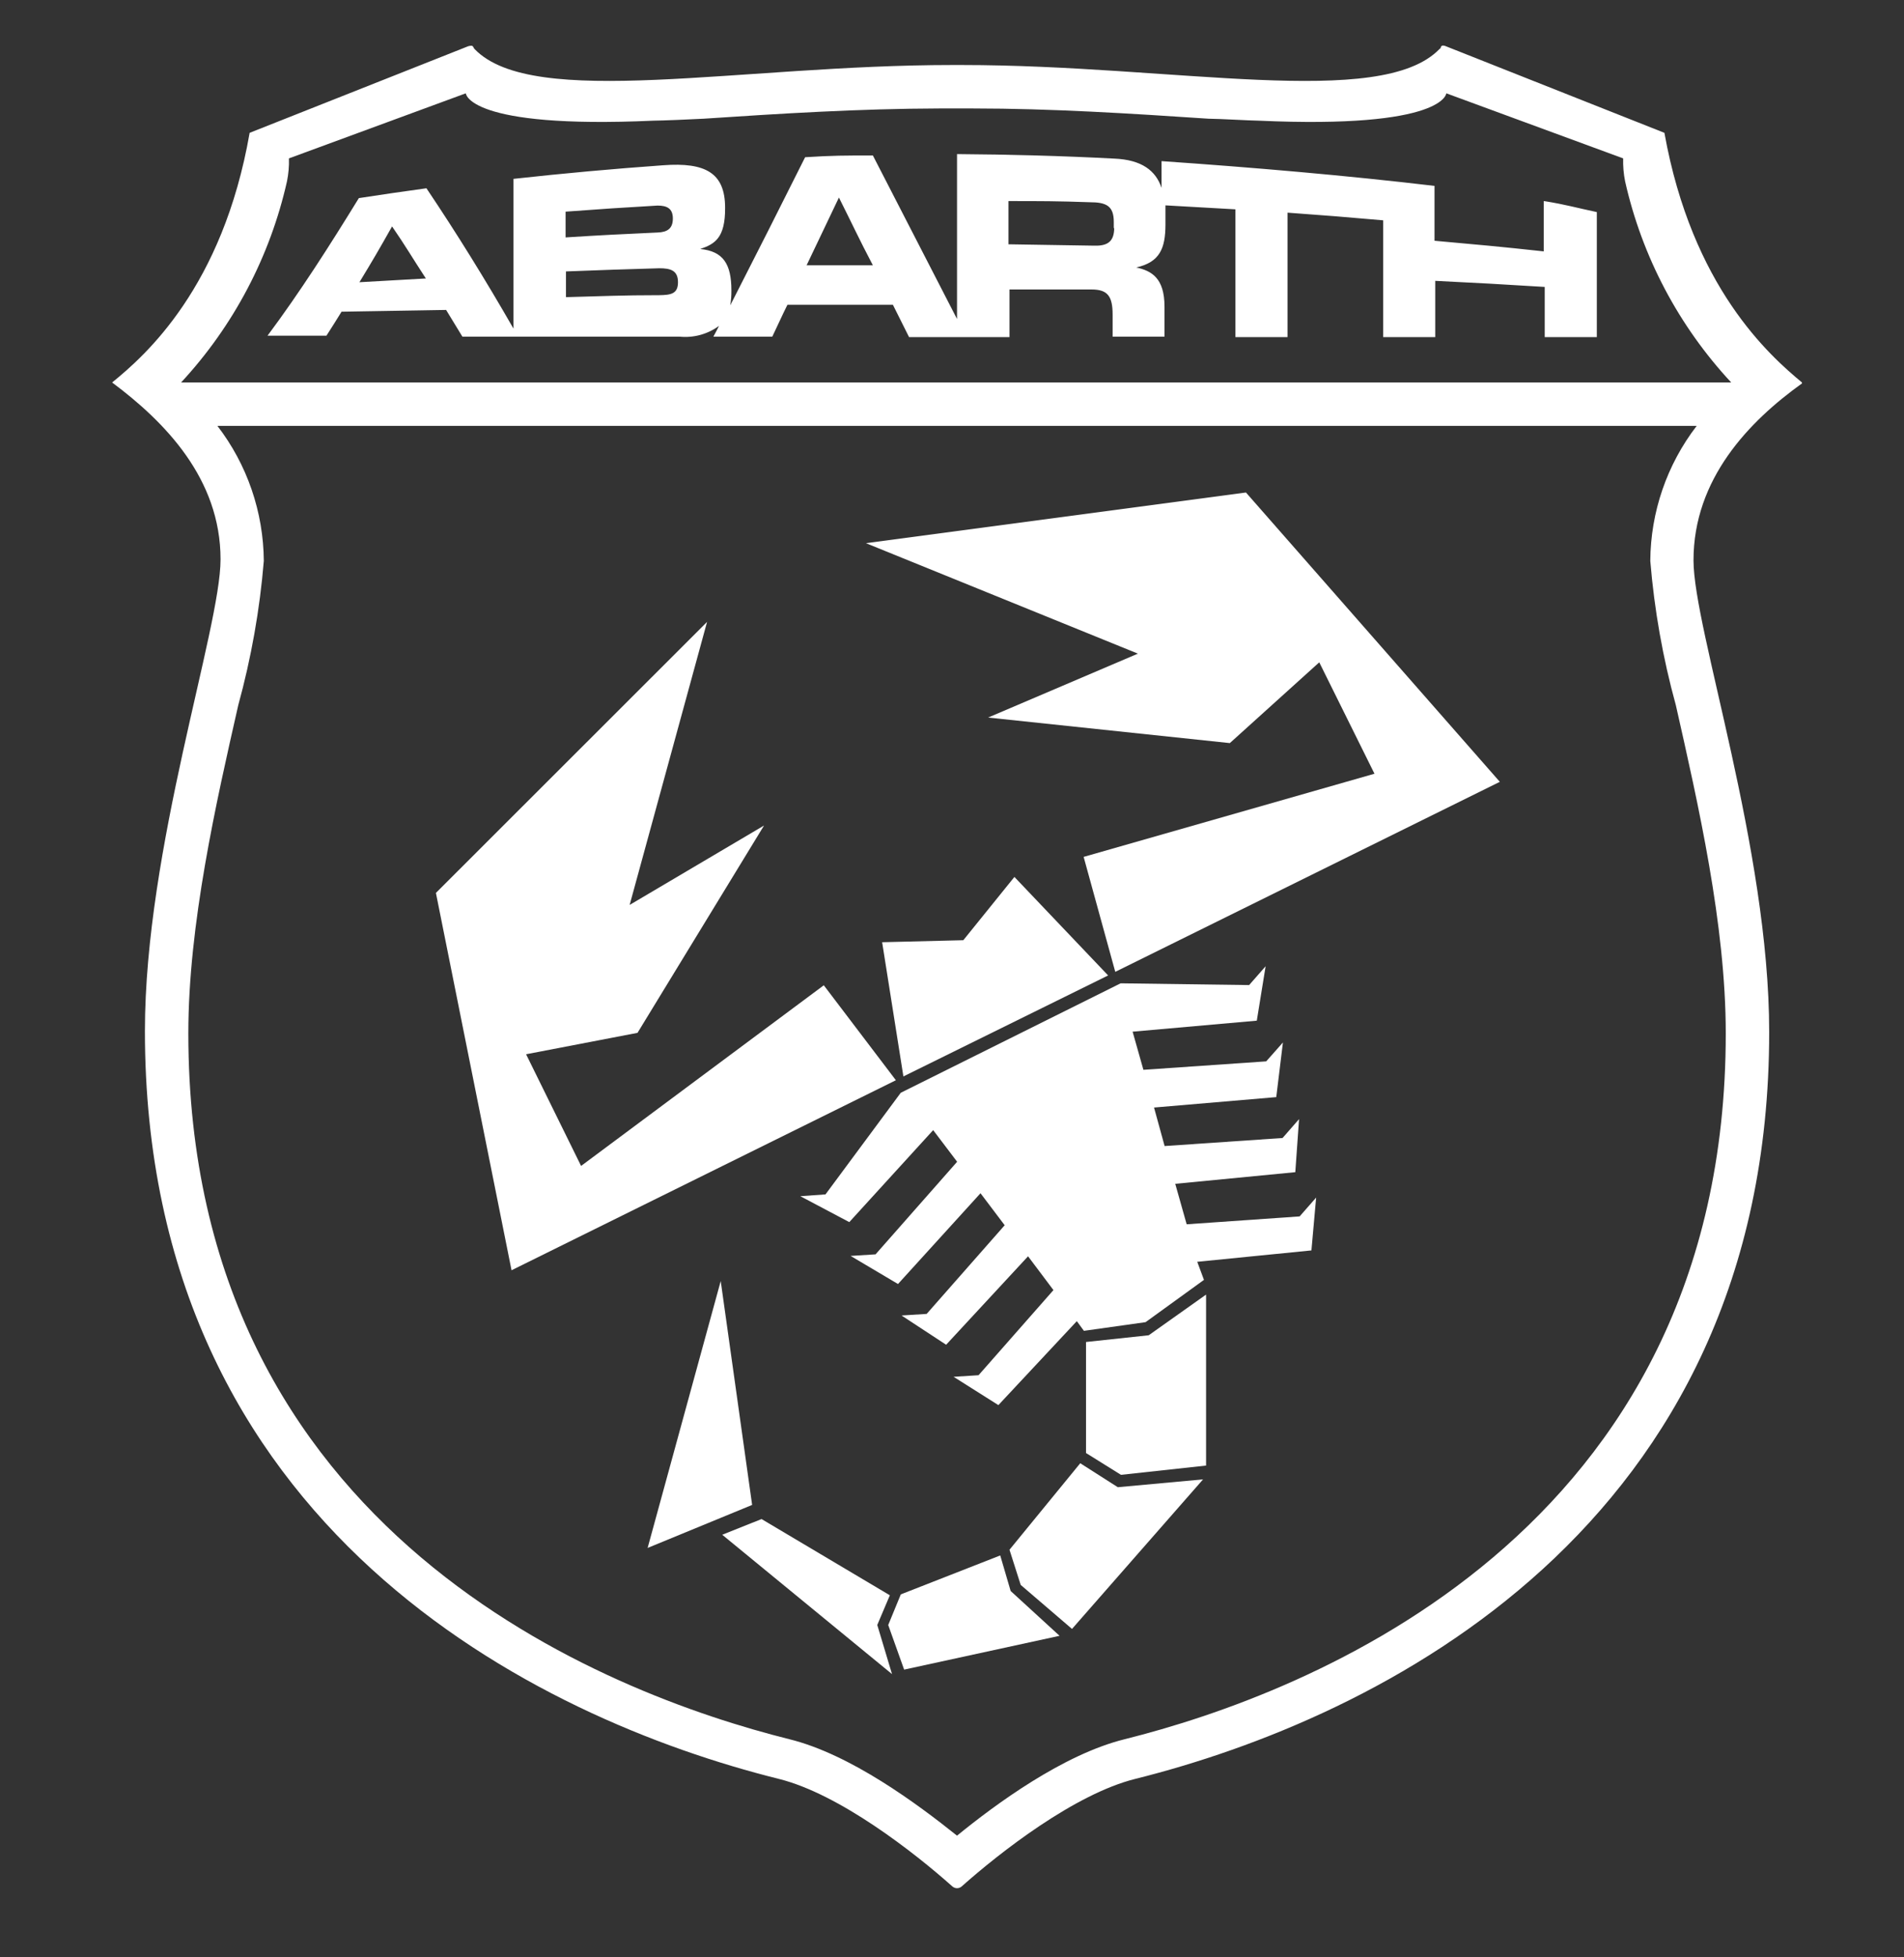
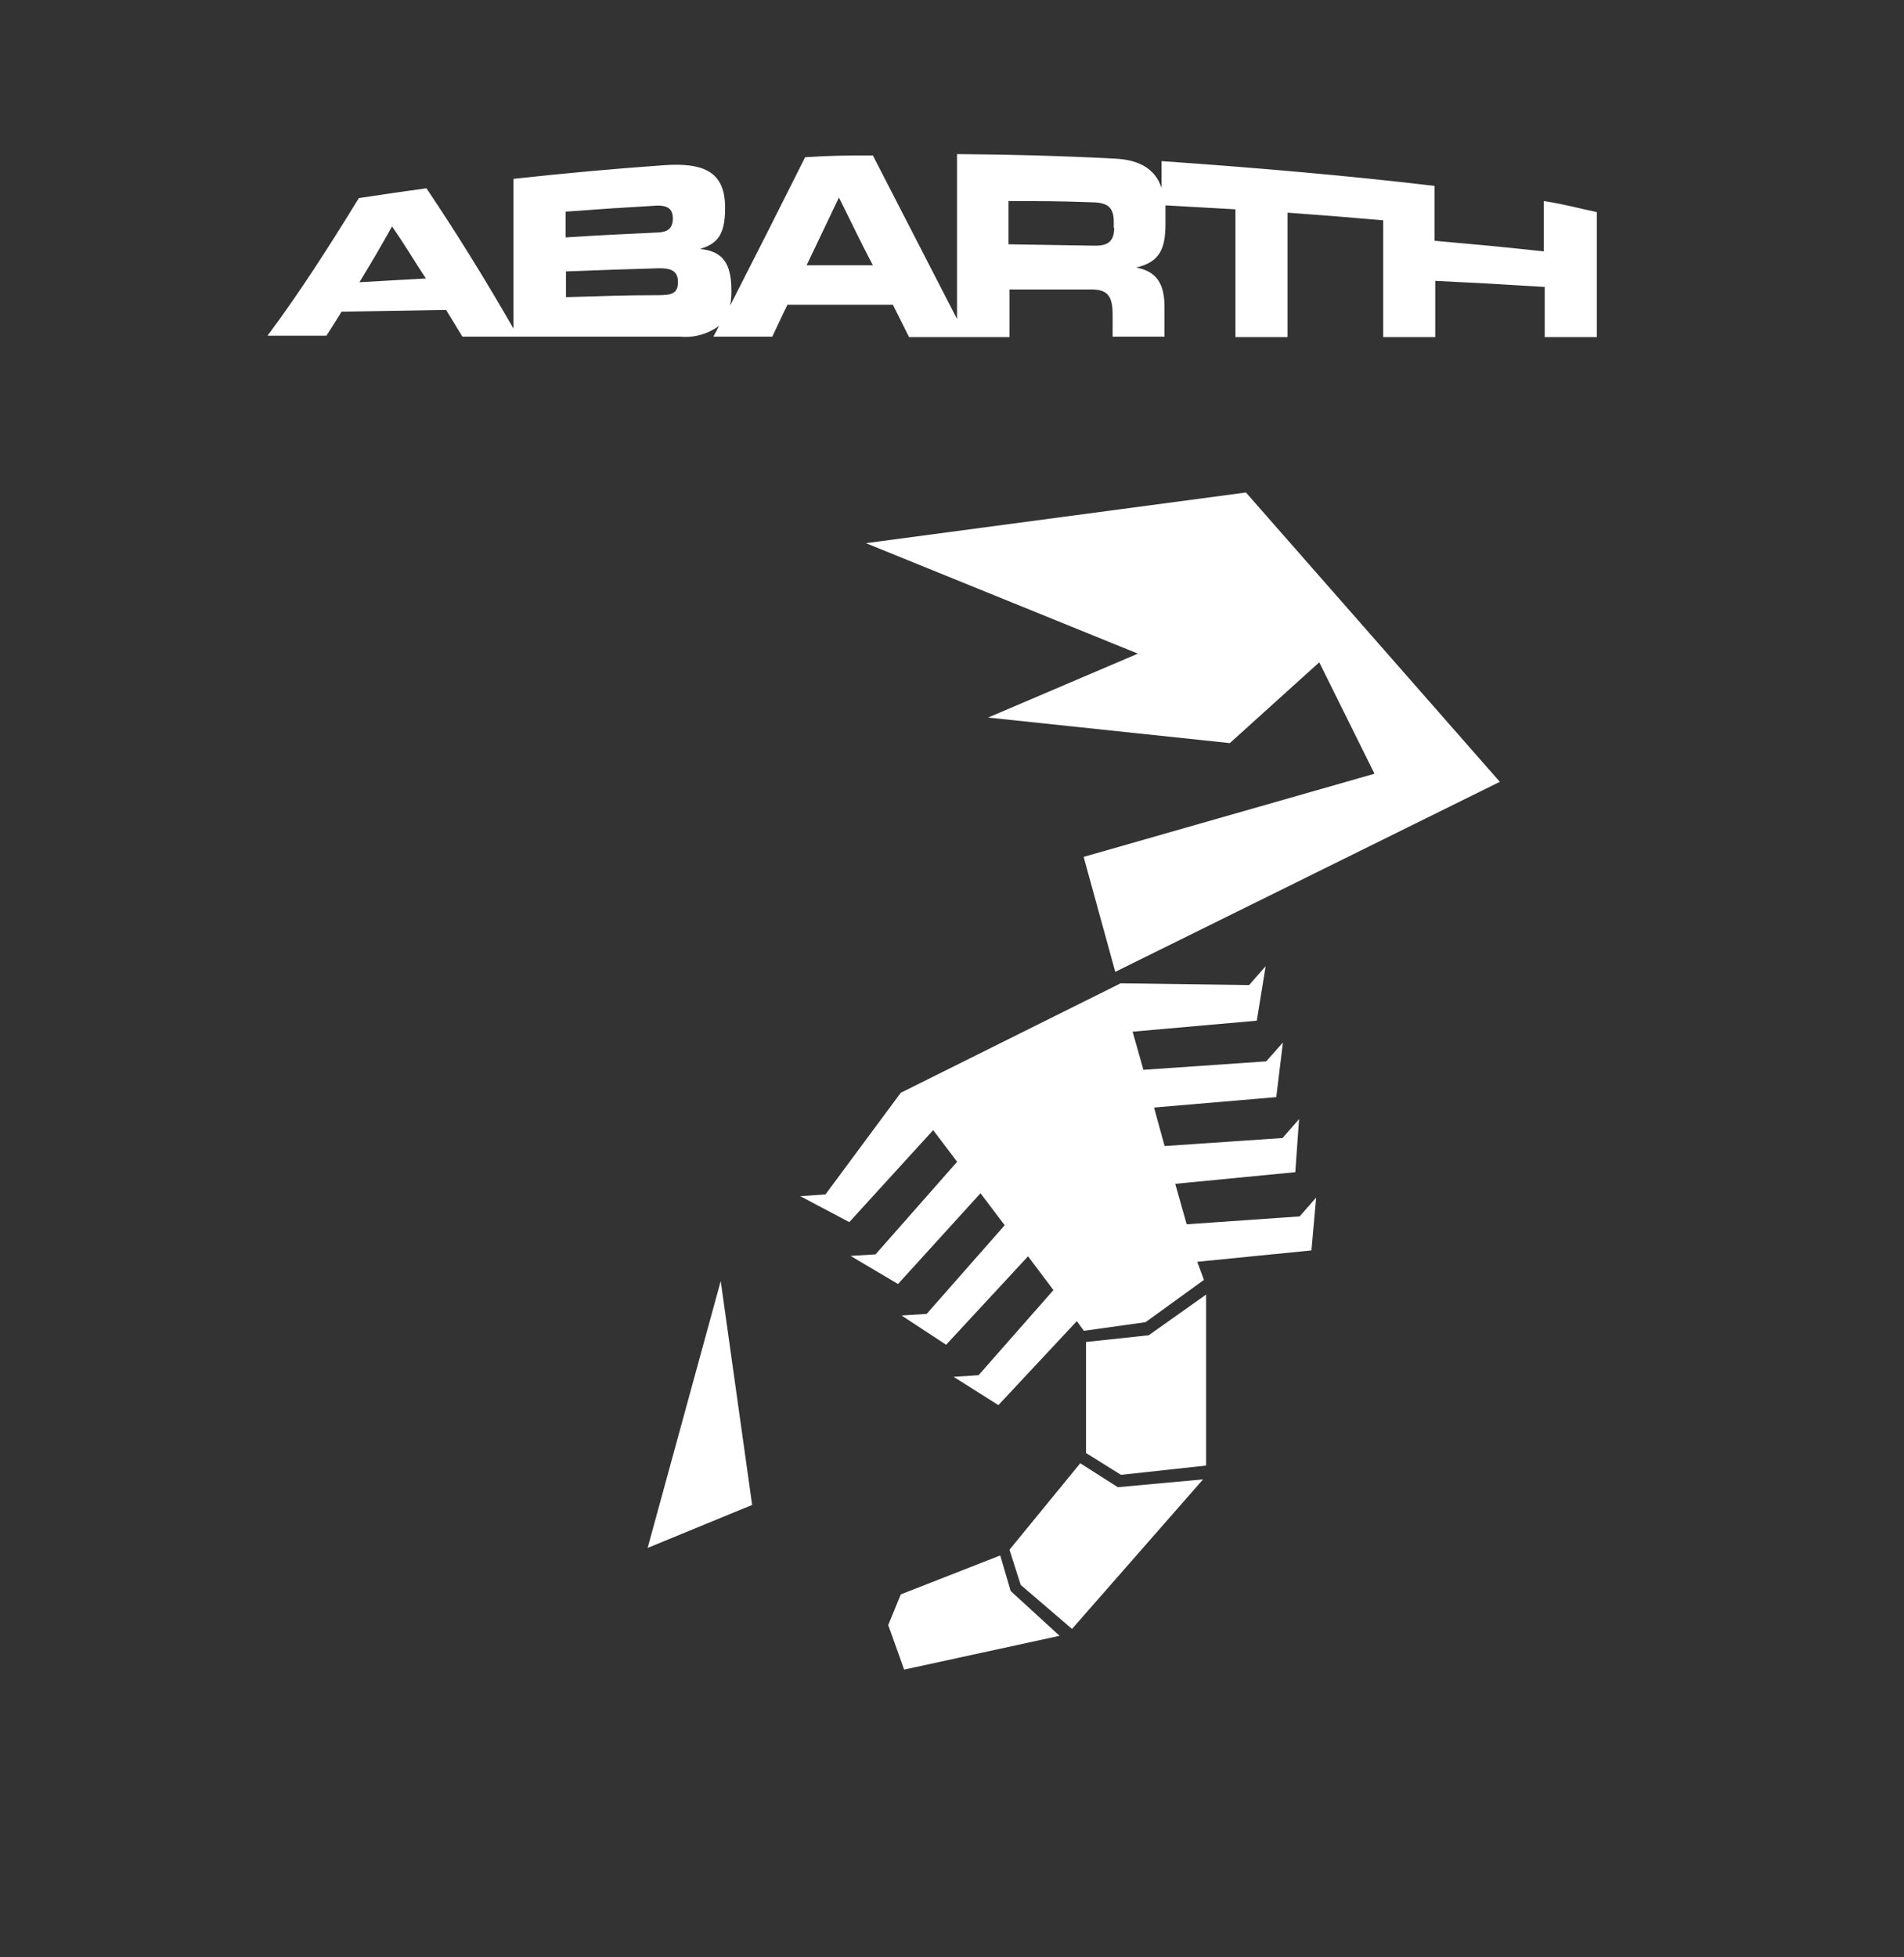
<svg xmlns="http://www.w3.org/2000/svg" width="36" height="37" viewBox="0 0 36 37" fill="none">
  <rect x="0" y="0" width="36" height="37" fill="#333333" stroke="none" />
  <g clip-path="url(#clip0_8034_19395)">
-     <path d="M34.071 7.23C33.458 6.721 31.994 5.431 31.47 2.511L27.335 0.873C27.335 0.873 27.276 0.847 27.253 0.873C27.231 0.899 27.253 0.906 27.216 0.928C26.102 2.076 22.204 1.229 18.184 1.229H18.006C13.986 1.229 10.082 2.076 8.974 0.928C8.952 0.906 8.956 0.891 8.937 0.873C8.919 0.854 8.855 0.873 8.855 0.873L4.72 2.511C4.211 5.431 2.748 6.721 2.12 7.23C3.115 7.973 4.17 9.046 4.17 10.573C4.17 11.892 2.74 16.031 2.74 19.49C2.74 28.893 10.171 32.493 14.726 33.627C15.874 33.913 17.293 35.023 18.006 35.659C18.031 35.681 18.062 35.693 18.095 35.693C18.128 35.693 18.16 35.681 18.184 35.659C18.898 35.023 20.317 33.913 21.465 33.627C26.035 32.486 33.451 28.893 33.451 19.509C33.451 16.035 32.02 11.896 32.02 10.592C32.02 9.05 33.075 7.961 34.071 7.248M5.426 3.429C5.455 3.286 5.468 3.14 5.463 2.994L8.807 1.764C8.807 1.764 8.841 2.44 12.355 2.281C12.489 2.281 13.124 2.255 13.303 2.244C14.755 2.147 16.249 2.054 17.761 2.05H18.393C19.879 2.05 21.395 2.147 22.851 2.244C23.029 2.244 23.665 2.281 23.798 2.281C27.313 2.44 27.346 1.764 27.346 1.764L30.69 2.994C30.686 3.14 30.698 3.286 30.727 3.429C31.047 4.851 31.74 6.163 32.733 7.23H3.424C4.415 6.161 5.106 4.85 5.426 3.429ZM32.63 19.535C32.63 29.016 24.683 32.022 21.268 32.876C20.105 33.162 18.823 34.106 18.095 34.7C17.352 34.106 16.085 33.162 14.922 32.876C11.508 32.022 3.561 29.016 3.561 19.535C3.561 17.476 4.085 15.18 4.505 13.33C4.75 12.438 4.912 11.525 4.988 10.603C4.981 9.679 4.674 8.783 4.111 8.051H32.08C31.517 8.783 31.209 9.679 31.203 10.603C31.279 11.525 31.44 12.438 31.686 13.33C32.106 15.188 32.63 17.476 32.63 19.535Z" fill="white" />
    <path d="M29.188 3.801C29.188 4.154 29.188 4.395 29.188 4.752C28.364 4.662 27.948 4.625 27.123 4.551C27.123 4.154 27.123 3.916 27.123 3.514C25.469 3.318 23.69 3.165 21.962 3.046V3.552C21.854 3.228 21.591 3.02 21.067 2.998C20.075 2.946 19.083 2.92 18.095 2.913V6.03L16.504 2.939C15.992 2.939 15.735 2.939 15.223 2.972C14.755 3.908 14.283 4.842 13.807 5.773C13.823 5.68 13.83 5.586 13.829 5.491C13.829 4.986 13.67 4.748 13.239 4.707C13.514 4.614 13.714 4.499 13.71 3.927C13.71 3.269 13.339 3.065 12.54 3.124C11.597 3.191 10.653 3.277 9.709 3.381C9.709 4.514 9.709 5.079 9.709 6.212C9.178 5.287 8.635 4.41 8.063 3.559C7.551 3.63 7.294 3.667 6.785 3.745C6.235 4.64 5.671 5.524 5.058 6.346H6.172C6.287 6.167 6.343 6.078 6.458 5.892L8.435 5.859L8.743 6.364H12.852C13.117 6.39 13.381 6.317 13.595 6.16C13.555 6.241 13.532 6.282 13.488 6.364H14.602C14.717 6.126 14.773 5.993 14.888 5.762H16.883L17.188 6.372H19.087V5.472H20.636C20.94 5.472 21.037 5.595 21.037 5.948V6.364H22.018C22.018 6.137 22.018 6.026 22.018 5.799C22.018 5.257 21.776 5.119 21.483 5.056C21.936 4.956 22.033 4.685 22.036 4.254V4.046C22.036 3.99 22.036 3.934 22.036 3.882L23.359 3.957C23.359 4.923 23.359 5.406 23.359 6.372H24.344C24.344 5.432 24.344 4.96 24.344 4.02C25.064 4.072 25.428 4.101 26.153 4.165C26.153 5.049 26.153 5.491 26.153 6.372H27.137C27.137 5.948 27.137 5.732 27.137 5.309C27.966 5.35 28.378 5.372 29.207 5.424C29.207 5.796 29.207 5.993 29.207 6.372H30.192V4.009C29.82 3.931 29.605 3.867 29.214 3.804M6.796 5.335C7.045 4.926 7.168 4.715 7.413 4.28C7.669 4.651 7.785 4.856 8.052 5.264L6.796 5.335ZM10.694 4.001C11.389 3.949 11.738 3.927 12.432 3.886C12.614 3.886 12.722 3.942 12.722 4.131C12.722 4.321 12.618 4.388 12.436 4.395C11.738 4.428 11.392 4.443 10.694 4.488V4.001ZM12.462 5.58C11.756 5.58 11.407 5.599 10.701 5.617C10.701 5.42 10.701 5.324 10.701 5.131C11.407 5.105 11.76 5.09 12.466 5.071C12.678 5.071 12.819 5.112 12.819 5.335C12.819 5.558 12.681 5.576 12.466 5.58M15.245 5.027C15.49 4.51 15.616 4.254 15.862 3.734C16.118 4.243 16.233 4.499 16.504 5.015H15.245M21.067 4.302C21.067 4.544 20.966 4.651 20.695 4.644L19.068 4.618V3.801C19.685 3.801 19.993 3.801 20.606 3.823C20.918 3.823 21.059 3.893 21.059 4.194V4.321" fill="white" />
    <path d="M20.534 25.368L21.719 25.241L22.804 24.472V27.704L21.195 27.879L20.534 27.467V25.368Z" fill="white" />
    <path d="M20.425 27.66L21.135 28.113L22.747 27.965L20.269 30.792L19.299 29.96L19.087 29.295L20.425 27.66Z" fill="white" />
    <path d="M18.912 29.403L19.109 30.075L20.034 30.922L17.095 31.561L16.794 30.718L17.032 30.139L18.912 29.403Z" fill="white" />
-     <path d="M16.825 30.156L16.587 30.717L16.866 31.646L13.656 29.012L14.399 28.715L16.825 30.156Z" fill="white" />
-     <path d="M15.576 18.625L10.987 22.04L9.947 19.929L12.054 19.524L14.446 15.605L11.905 17.106L13.369 11.756L8.242 16.879L9.672 24.012L16.939 20.42L15.576 18.625Z" fill="white" />
    <path d="M20.489 16.198L25.988 14.626L24.944 12.52L23.253 14.047L18.683 13.564L21.515 12.356L16.373 10.268L23.558 9.31L28.358 14.779L21.087 18.371L20.489 16.198Z" fill="white" />
-     <path d="M19.18 16.577L18.214 17.773L16.679 17.811L17.081 20.348L20.952 18.439L19.18 16.577Z" fill="white" />
    <path d="M24.885 22.638L24.573 22.994L22.437 23.143L22.221 22.378L24.491 22.158L24.562 21.155L24.25 21.512L22.02 21.664L21.82 20.936L24.131 20.739L24.257 19.706L23.941 20.063L21.619 20.223L21.415 19.502L23.763 19.294L23.93 18.265L23.618 18.621L21.188 18.588L17.031 20.657L15.608 22.578L15.132 22.612L16.058 23.102L17.644 21.363L18.097 21.961L16.555 23.711L16.083 23.741L16.979 24.272L18.539 22.556L18.996 23.161L17.521 24.837L17.046 24.867L17.889 25.42L19.438 23.748L19.918 24.387L18.502 25.996L18.03 26.026L18.877 26.561L20.36 24.974L20.494 25.157L21.66 24.993L22.764 24.194L22.637 23.852L24.796 23.637L24.885 22.638Z" fill="white" />
    <path d="M14.221 28.448L12.245 29.261L13.627 24.216L14.221 28.448Z" fill="white" />
  </g>
  <defs>
    <clipPath id="clip0_8034_19395">
      <rect width="36" height="36" fill="white" transform="translate(0 0.3)" />
    </clipPath>
  </defs>
</svg>